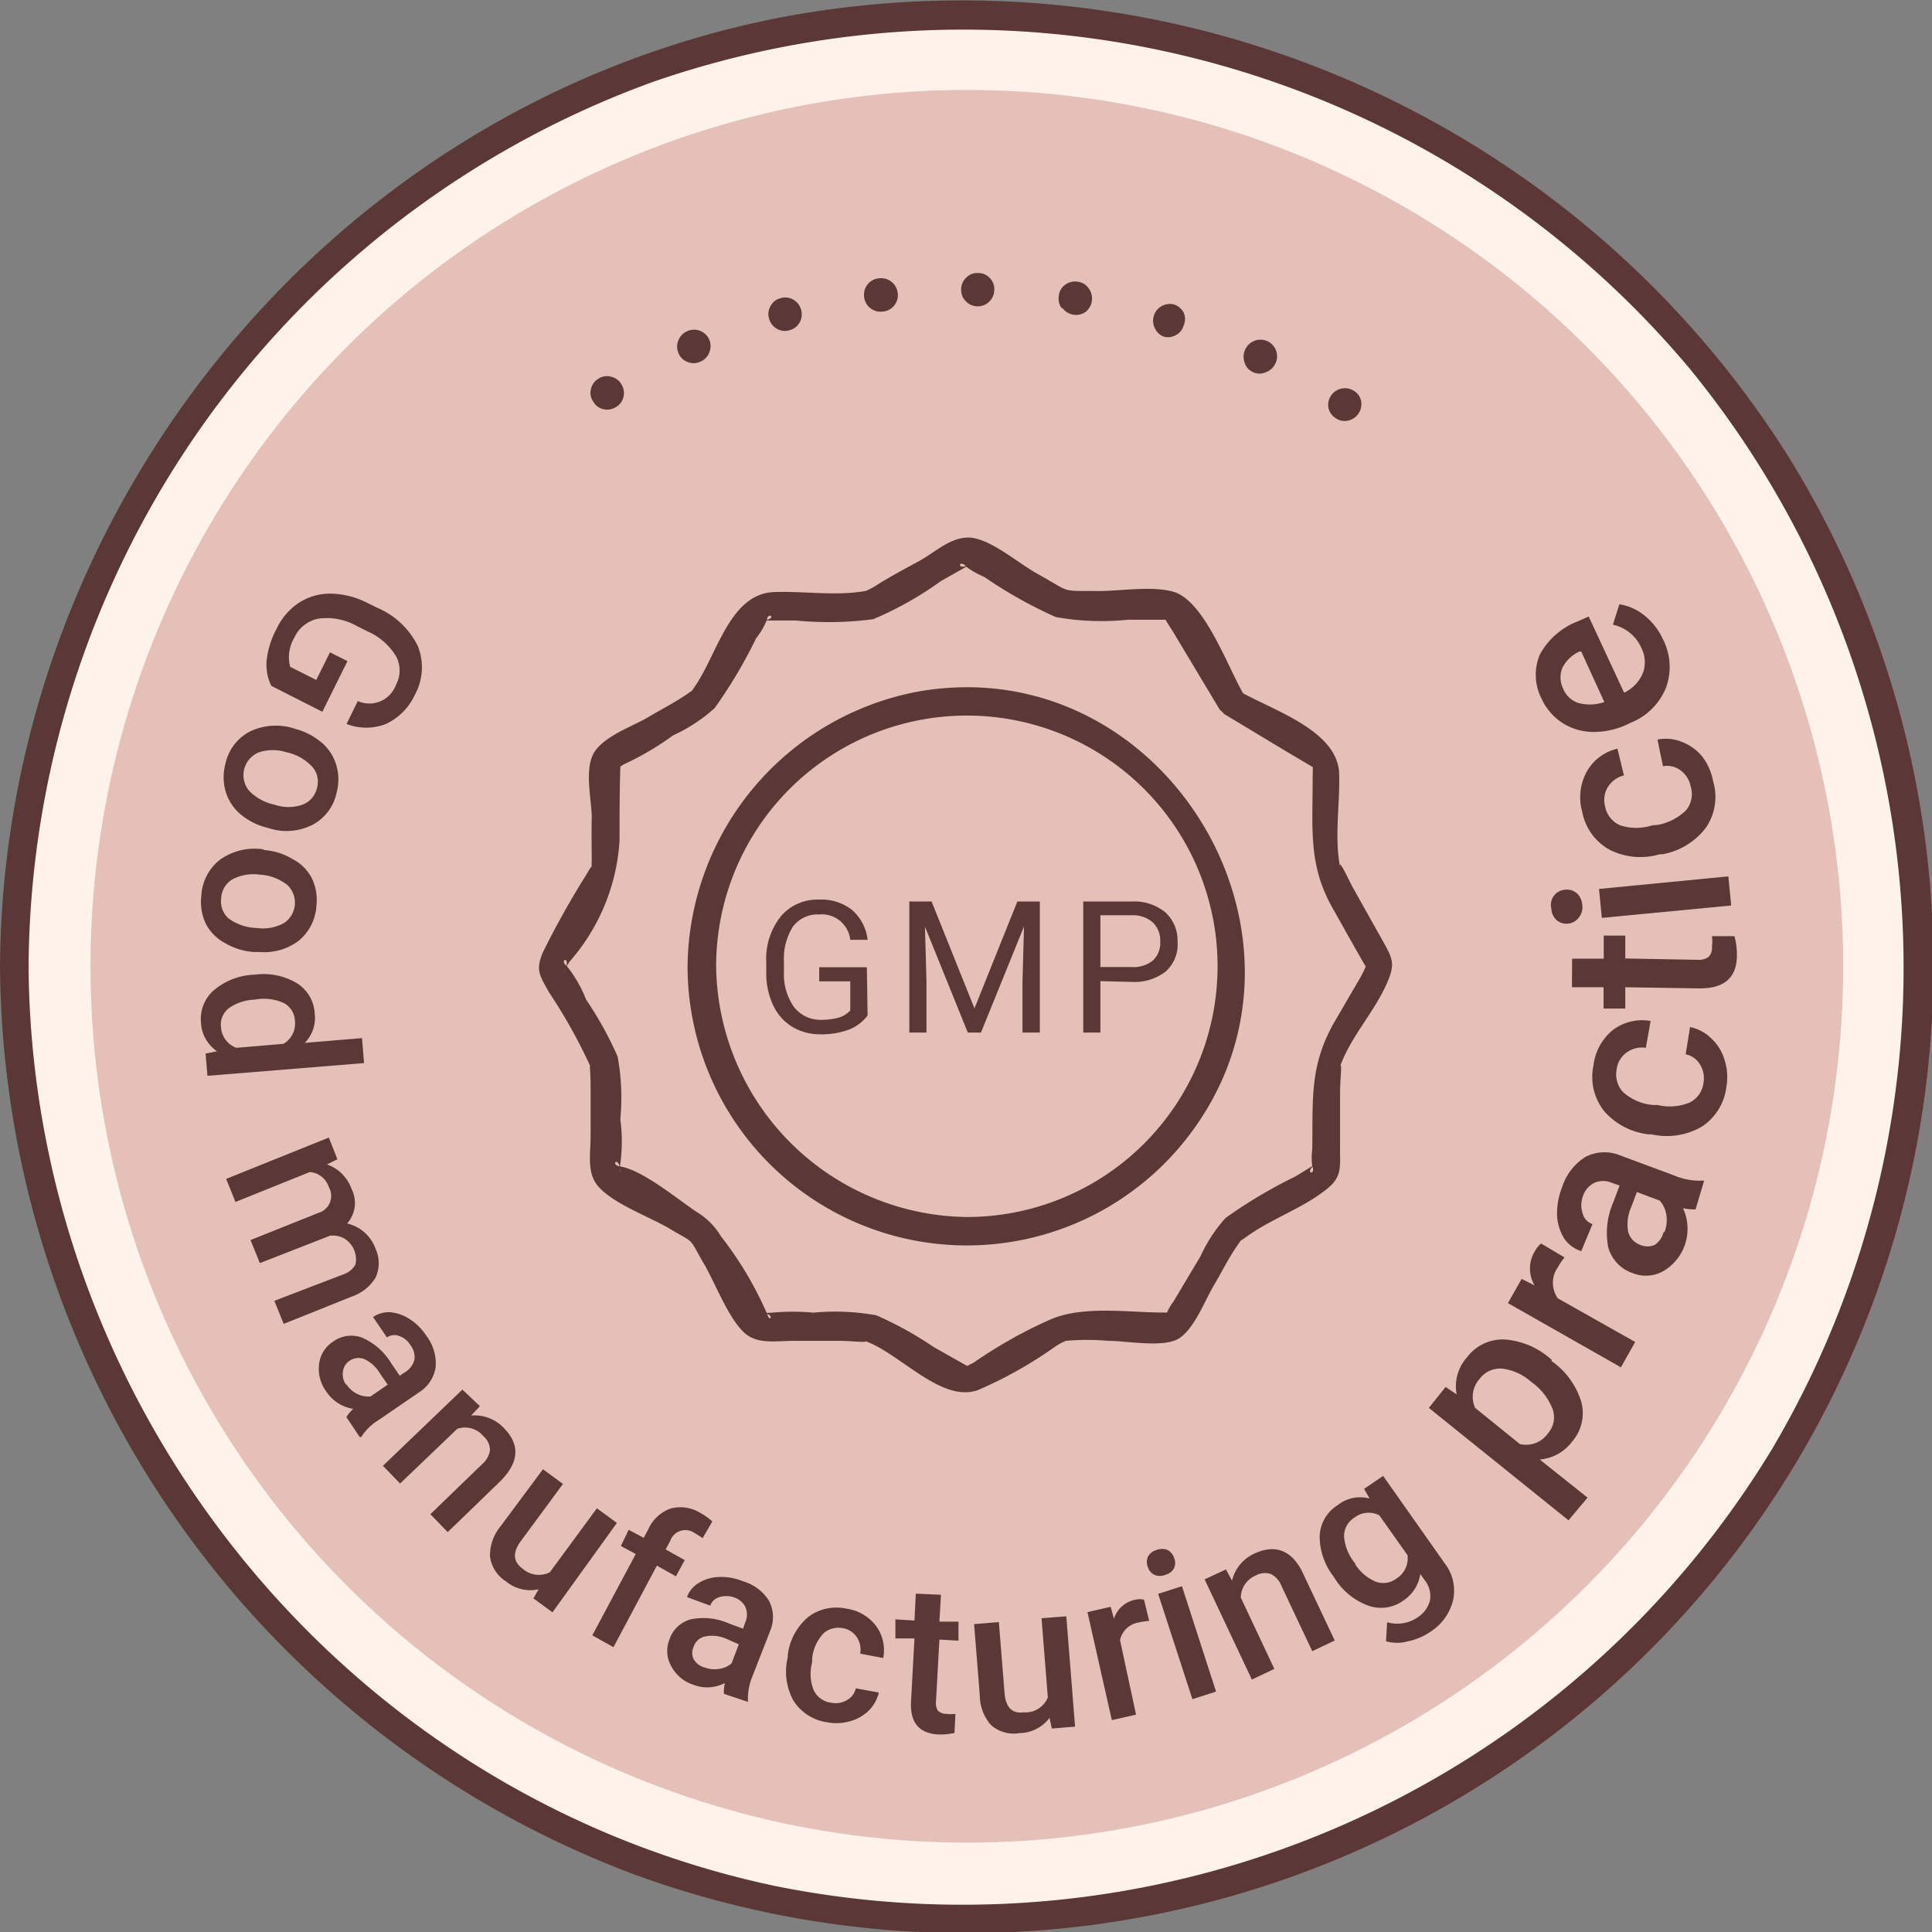
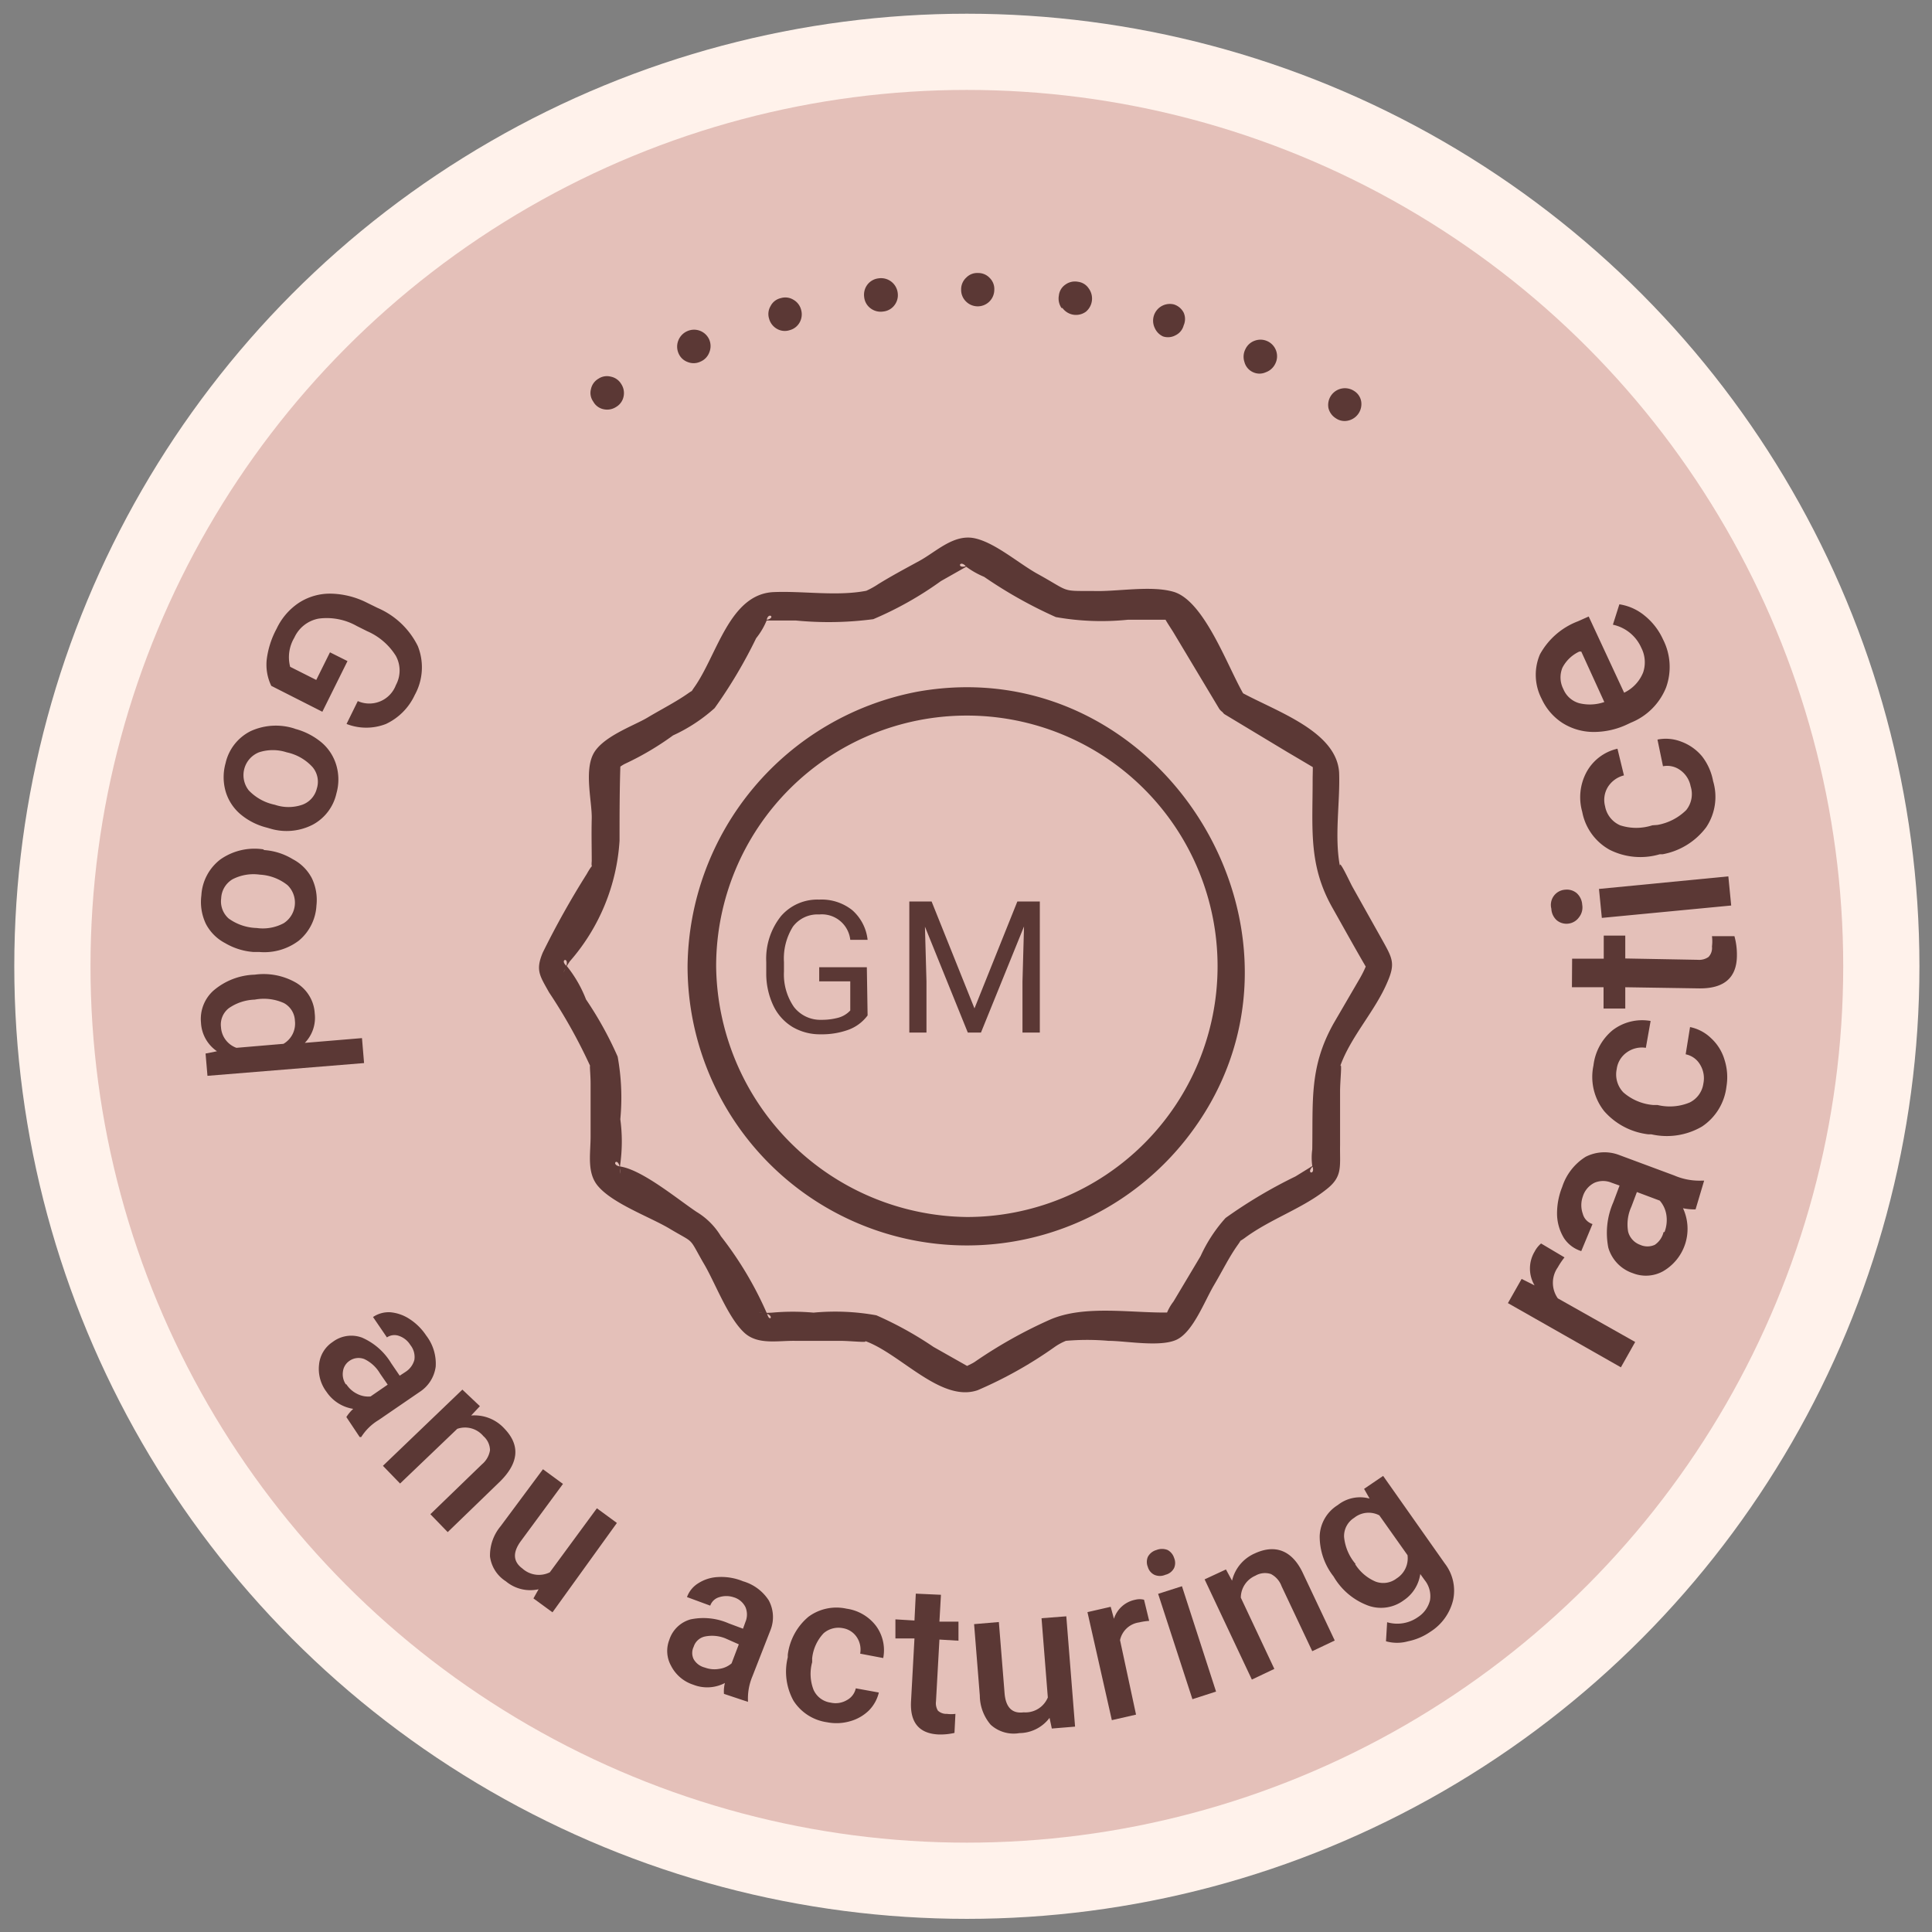
<svg xmlns="http://www.w3.org/2000/svg" viewBox="0 0 101.41 101.42">
  <rect x="0" y="0" width="101.41" height="101.42" fill="#808080" stroke="none" />
  <defs>
    <style>.cls-1{fill:#fff2eb;}.cls-2{fill:#e4c0b9;}.cls-3{fill:#5b3835;}</style>
  </defs>
  <title>05_GMP</title>
  <g id="Layer_2" data-name="Layer 2">
    <g id="Layer_1-2" data-name="Layer 1">
      <g id="_05_GMP" data-name="05_GMP">
        <circle class="cls-1" cx="50.75" cy="50.72" r="50" />
        <circle class="cls-2" cx="50.75" cy="50.72" r="46" />
-         <path class="cls-3" d="M1.5,50.72A49.74,49.74,0,0,1,34.27,4.3a49.74,49.74,0,0,1,54.38,15A49.66,49.66,0,0,1,93.05,76,49.7,49.7,0,0,1,40.71,99C18,94.21,1.66,73.8,1.5,50.72a.75.75,0,0,0-1.5,0A51.31,51.31,0,0,0,33.24,98.37,50.77,50.77,0,0,0,94,24.17,51.25,51.25,0,0,0,41,.91C17.33,5.5.16,26.78,0,50.72A.75.75,0,0,0,1.5,50.72Z" />
        <path class="cls-3" d="M31.68,21.48a.8.8,0,0,1-.54-.4.78.78,0,0,1-.12-.66.82.82,0,0,1,.39-.54.8.8,0,0,1,.65-.11.82.82,0,0,1,.55.39.86.86,0,0,1,.12.66.82.82,0,0,1-.39.54A.86.86,0,0,1,31.68,21.48Z" />
        <path class="cls-3" d="M36.09,19a.82.82,0,0,1-.48-.47.87.87,0,0,1,0-.67.88.88,0,0,1,.47-.48.87.87,0,0,1,1.15.45.87.87,0,0,1,0,.67.84.84,0,0,1-.46.48A.83.83,0,0,1,36.09,19Z" />
        <path class="cls-3" d="M40.78,17.26a.87.87,0,0,1-.41-.53.82.82,0,0,1,.08-.67.79.79,0,0,1,.53-.41.81.81,0,0,1,.66.08.85.85,0,0,1,.41.53.87.87,0,0,1-.08.67.84.84,0,0,1-.52.4A.82.82,0,0,1,40.78,17.26Z" />
        <path class="cls-3" d="M45.69,16.18a.84.84,0,0,1-.33-.59.88.88,0,0,1,.17-.65.86.86,0,0,1,.59-.33.88.88,0,0,1,1,.76.86.86,0,0,1-.17.65.84.84,0,0,1-.58.33A.88.88,0,0,1,45.69,16.18Z" />
        <path class="cls-3" d="M50.7,15.82a.85.85,0,0,1-.25-.63.83.83,0,0,1,.27-.62.8.8,0,0,1,.62-.24.82.82,0,0,1,.61.26.81.81,0,0,1,.24.63.87.87,0,0,1-1.49.6Z" />
        <path class="cls-3" d="M55.72,16.17a.88.88,0,0,1-.14-.66.79.79,0,0,1,.34-.57.85.85,0,0,1,.66-.15.79.79,0,0,1,.56.34A.9.9,0,0,1,57,16.36a.88.88,0,0,1-1.23-.19Z" />
        <path class="cls-3" d="M60.62,17.23a.88.88,0,0,1,1-1.25.87.87,0,0,1,.51.43.82.82,0,0,1,0,.67.8.8,0,0,1-.43.52.82.82,0,0,1-.65.06A.86.86,0,0,1,60.62,17.23Z" />
        <path class="cls-3" d="M65.32,19a.87.87,0,0,1,.05-.67.85.85,0,0,1,.5-.45.87.87,0,0,1,1.07,1.21.88.88,0,0,1-.5.45.8.8,0,0,1-.66,0A.81.81,0,0,1,65.32,19Z" />
        <path class="cls-3" d="M69.73,21.42a.88.88,0,0,1,1.36-.89.8.8,0,0,1,.36.55.89.89,0,0,1-.7,1,.81.81,0,0,1-.64-.13A.87.87,0,0,1,69.73,21.42Z" />
        <path class="cls-3" d="M14.24,36A2.55,2.55,0,0,1,14,34.62,4.59,4.59,0,0,1,14.52,33a3.33,3.33,0,0,1,1.17-1.36,3,3,0,0,1,1.66-.48,4.39,4.39,0,0,1,1.92.48l.55.27a4.2,4.2,0,0,1,2.11,2,3,3,0,0,1-.16,2.57A3.13,3.13,0,0,1,20.26,38a2.84,2.84,0,0,1-2.07,0l.59-1.2a1.49,1.49,0,0,0,2-.84,1.6,1.6,0,0,0,0-1.53,3.33,3.33,0,0,0-1.51-1.3l-.54-.27a3.21,3.21,0,0,0-2-.39,1.75,1.75,0,0,0-1.28,1A2,2,0,0,0,15.23,35l1.37.69.72-1.45.92.46-1.32,2.66Z" />
        <path class="cls-3" d="M15.5,38.26a3.6,3.6,0,0,1,1.4.73,2.49,2.49,0,0,1,.76,1.2,2.65,2.65,0,0,1,0,1.45,2.47,2.47,0,0,1-1.23,1.64,3,3,0,0,1-2.15.24L14,43.44a3.45,3.45,0,0,1-1.4-.72,2.49,2.49,0,0,1-.76-1.19,2.72,2.72,0,0,1,0-1.47,2.49,2.49,0,0,1,1.31-1.68,3.18,3.18,0,0,1,2.3-.14Zm-.45,1.23a2.34,2.34,0,0,0-1.46,0,1.29,1.29,0,0,0-.53,2,2.61,2.61,0,0,0,1.36.75,2.23,2.23,0,0,0,1.45,0,1.21,1.21,0,0,0,.76-.85,1.19,1.19,0,0,0-.22-1.12A2.54,2.54,0,0,0,15.05,39.49Z" />
        <path class="cls-3" d="M13.87,44.62a3.32,3.32,0,0,1,1.5.48,2.34,2.34,0,0,1,1,1,2.63,2.63,0,0,1,.24,1.43,2.57,2.57,0,0,1-.92,1.84,3,3,0,0,1-2.07.6l-.31,0a3.44,3.44,0,0,1-1.5-.47,2.38,2.38,0,0,1-1-1A2.67,2.67,0,0,1,10.57,47a2.55,2.55,0,0,1,1-1.89,3.11,3.11,0,0,1,2.24-.53Zm-.23,1.29a2.4,2.4,0,0,0-1.43.24,1.22,1.22,0,0,0-.6,1A1.2,1.2,0,0,0,12,48.21a2.63,2.63,0,0,0,1.47.5,2.32,2.32,0,0,0,1.42-.25,1.28,1.28,0,0,0,.2-2A2.56,2.56,0,0,0,13.64,45.91Z" />
        <path class="cls-3" d="M13.37,51.16a3.41,3.41,0,0,1,2.2.44,2,2,0,0,1,.95,1.6A1.89,1.89,0,0,1,16,54.74l3-.25.11,1.31-8.22.67-.1-1.17.6-.12a1.93,1.93,0,0,1-.84-1.5A2,2,0,0,1,11.2,52,3.48,3.48,0,0,1,13.37,51.16Zm0,1.31a2.52,2.52,0,0,0-1.36.45,1.09,1.09,0,0,0-.41,1A1.23,1.23,0,0,0,12.41,55l2.47-.21a1.23,1.23,0,0,0,.6-1.21,1.1,1.1,0,0,0-.58-.93A2.56,2.56,0,0,0,13.37,52.47Z" />
-         <path class="cls-3" d="M17.71,60.85l-.55.27a2.1,2.1,0,0,1,1.29,1.28,1.62,1.62,0,0,1-.23,1.82,2.08,2.08,0,0,1,1.49,1.32,1.82,1.82,0,0,1,0,1.53,2.37,2.37,0,0,1-1.28,1l-3.54,1.42-.49-1.21L18,66.9a1.15,1.15,0,0,0,.66-.53A1.29,1.29,0,0,0,18.06,65a1.28,1.28,0,0,0-.73-.14L13.64,66.3l-.49-1.21,3.55-1.42a.93.93,0,0,0,.56-1.36,1.14,1.14,0,0,0-1-.79l-3.9,1.57-.49-1.21,5.39-2.17Z" />
        <path class="cls-3" d="M18.18,74.38a2.17,2.17,0,0,1,.36-.43,2.07,2.07,0,0,1-1.4-.89,2,2,0,0,1-.39-1.46,1.6,1.6,0,0,1,.71-1.16A1.62,1.62,0,0,1,19,70.21a3.35,3.35,0,0,1,1.53,1.34l.45.66.32-.21a1.08,1.08,0,0,0,.45-.62,1,1,0,0,0-.21-.78,1.13,1.13,0,0,0-.6-.48.7.7,0,0,0-.63.08l-.73-1.07a1.47,1.47,0,0,1,.91-.25,2.19,2.19,0,0,1,1,.35,3,3,0,0,1,.88.87,2.42,2.42,0,0,1,.5,1.63,1.87,1.87,0,0,1-.84,1.33l-2.16,1.48a2.76,2.76,0,0,0-.91.89l-.08,0Zm0-1.72a1.42,1.42,0,0,0,.56.5,1.28,1.28,0,0,0,.71.14l.9-.62-.4-.58a1.91,1.91,0,0,0-.82-.76.83.83,0,0,0-.8.1A.79.79,0,0,0,18,72,.94.94,0,0,0,18.15,72.66Z" />
        <path class="cls-3" d="M25.19,73.81l-.46.49a2.12,2.12,0,0,1,1.74.68c.84.87.77,1.79-.21,2.77L23.5,80.42l-.91-.94,2.71-2.62a1.21,1.21,0,0,0,.42-.74,1,1,0,0,0-.35-.74A1.25,1.25,0,0,0,24,75l-3,2.87-.9-.93,4.17-4Z" />
        <path class="cls-3" d="M28.27,83.42A2,2,0,0,1,26.55,83a1.82,1.82,0,0,1-.83-1.3,2.39,2.39,0,0,1,.55-1.58l2.23-3,1.05.77-2.21,3c-.44.6-.41,1.08.08,1.44a1.29,1.29,0,0,0,1.44.2l2.47-3.36,1.05.77L29,84.63l-1-.73Z" />
-         <path class="cls-3" d="M31.09,85.84l2.28-4.27-.78-.42L33,80.3l.79.42.25-.47a2,2,0,0,1,1.17-1.07,2,2,0,0,1,1.58.25,3.2,3.2,0,0,1,.6.43l-.51.88a3.84,3.84,0,0,0-.42-.27.84.84,0,0,0-1.28.41l-.24.45,1,.56-.46.85-1-.56-2.28,4.28Z" />
        <path class="cls-3" d="M38,88.91a1.82,1.82,0,0,1,.05-.57,2,2,0,0,1-1.66.09,2,2,0,0,1-1.17-1,1.6,1.6,0,0,1-.09-1.35A1.63,1.63,0,0,1,36.25,85a3.31,3.31,0,0,1,2,.21l.75.28.13-.36a1,1,0,0,0,0-.77,1,1,0,0,0-.62-.52,1.21,1.21,0,0,0-.77,0,.7.7,0,0,0-.46.44l-1.22-.45a1.42,1.42,0,0,1,.6-.73,2.09,2.09,0,0,1,1-.32A3,3,0,0,1,39,83a2.4,2.4,0,0,1,1.35,1,1.85,1.85,0,0,1,.09,1.57L39.49,88a3,3,0,0,0-.23,1.25l0,.08Zm-1-1.38a1.44,1.44,0,0,0,.74.07,1.25,1.25,0,0,0,.66-.29l.38-1L38.08,86A1.86,1.86,0,0,0,37,85.9a.79.79,0,0,0-.59.54.74.74,0,0,0,0,.65A.93.93,0,0,0,37,87.53Z" />
        <path class="cls-3" d="M43.6,89.37a1.16,1.16,0,0,0,.85-.13.92.92,0,0,0,.47-.62l1.21.22a2,2,0,0,1-.52.94,2.29,2.29,0,0,1-1,.57,2.56,2.56,0,0,1-1.2.05,2.5,2.5,0,0,1-1.76-1.13,3.16,3.16,0,0,1-.3-2.28l0-.13a3.1,3.1,0,0,1,1.09-2,2.47,2.47,0,0,1,2-.42,2.35,2.35,0,0,1,1.54.9,2.15,2.15,0,0,1,.38,1.69l-1.21-.23a1.18,1.18,0,0,0-.18-.87,1.09,1.09,0,0,0-.74-.47,1.19,1.19,0,0,0-1,.27,2.26,2.26,0,0,0-.6,1.31l0,.21a2.31,2.31,0,0,0,.07,1.44A1.15,1.15,0,0,0,43.6,89.37Z" />
        <path class="cls-3" d="M49.39,83.71l-.08,1.41,1,0,0,1-1-.06-.18,3.24a.75.75,0,0,0,.1.49.64.64,0,0,0,.47.17,1.71,1.71,0,0,0,.45,0l-.05,1a3.28,3.28,0,0,1-.87.08q-1.5-.09-1.41-1.74L48,86,47,86l0-1,1,.06.07-1.41Z" />
        <path class="cls-3" d="M55.09,90.17a2,2,0,0,1-1.58.8A1.79,1.79,0,0,1,52,90.53,2.38,2.38,0,0,1,51.43,89l-.3-3.75,1.3-.11.3,3.74c.06.73.39,1.08,1,1A1.27,1.27,0,0,0,55,89.1l-.33-4.16,1.3-.1.46,5.79-1.22.1Z" />
        <path class="cls-3" d="M60.32,85.08a3.23,3.23,0,0,0-.53.08,1.19,1.19,0,0,0-1,.93L59.63,90l-1.27.29-1.28-5.67,1.22-.28.17.63a1.47,1.47,0,0,1,1.12-1,.93.93,0,0,1,.46,0Z" />
        <path class="cls-3" d="M60.25,82.25a.69.69,0,0,1,0-.53.73.73,0,0,1,.45-.36.79.79,0,0,1,.59,0,.72.72,0,0,1,.34.42.67.67,0,0,1,0,.52.69.69,0,0,1-.46.36.72.72,0,0,1-.58,0A.66.66,0,0,1,60.25,82.25Zm3.58,6.54-1.24.4-1.8-5.53,1.25-.4Z" />
        <path class="cls-3" d="M64.35,82.38l.32.59a2.08,2.08,0,0,1,1.19-1.43c1.1-.51,2-.15,2.56,1.1l1.64,3.47-1.18.56-1.61-3.41a1.17,1.17,0,0,0-.56-.64,1,1,0,0,0-.82.09,1.26,1.26,0,0,0-.76,1.15l1.76,3.74-1.18.56L63.23,82.9Z" />
        <path class="cls-3" d="M70,82.75a3.41,3.41,0,0,1-.73-2.13A2,2,0,0,1,70.22,79a1.88,1.88,0,0,1,1.67-.34l-.29-.51,1-.68,3.24,4.6A2.33,2.33,0,0,1,76.27,84a2.72,2.72,0,0,1-1.19,1.65,3.15,3.15,0,0,1-1.17.5,2.14,2.14,0,0,1-1.16,0l.06-1a1.88,1.88,0,0,0,1.62-.27,1.47,1.47,0,0,0,.63-.88,1.34,1.34,0,0,0-.28-1.06l-.23-.32a2,2,0,0,1-.87,1.38,2,2,0,0,1-1.83.29A3.5,3.5,0,0,1,70,82.75Zm1.13-.65a2.35,2.35,0,0,0,1.08.92,1.15,1.15,0,0,0,1.1-.17,1.25,1.25,0,0,0,.57-1.22l-1.48-2.09a1.21,1.21,0,0,0-1.32.13,1.13,1.13,0,0,0-.53,1A2.56,2.56,0,0,0,71.16,82.1Z" />
-         <path class="cls-3" d="M81.44,71.44A4.06,4.06,0,0,1,83,73.58a2.28,2.28,0,0,1-.48,2.09,2.37,2.37,0,0,1-1.7.94l2.51,2-1,1.19L75,73.9l.88-1.1.58.39A2.27,2.27,0,0,1,77,71.25a2.34,2.34,0,0,1,2-.94,4.11,4.11,0,0,1,2.45,1.07Zm-1.06,1.1a2.81,2.81,0,0,0-1.51-.7,1.34,1.34,0,0,0-1.2.53,1.4,1.4,0,0,0-.24,1.53l2.35,1.9a1.41,1.41,0,0,0,1.47-.56A1.29,1.29,0,0,0,81.51,74,3.11,3.11,0,0,0,80.38,72.54Z" />
        <path class="cls-3" d="M82.12,66a3.93,3.93,0,0,0-.35.52,1.41,1.41,0,0,0,0,1.63l4.06,2.29-.75,1.33L79.15,68.4l.72-1.27.68.34a1.73,1.73,0,0,1,0-1.77,1.43,1.43,0,0,1,.34-.43Z" />
        <path class="cls-3" d="M89,63.48a3,3,0,0,1-.66-.06,2.57,2.57,0,0,1-1.05,3.31,1.86,1.86,0,0,1-1.58.1,2,2,0,0,1-1.29-1.34,4,4,0,0,1,.26-2.38l.33-.88-.42-.15a1.15,1.15,0,0,0-.89,0,1.19,1.19,0,0,0-.62.73,1.35,1.35,0,0,0,0,.9.77.77,0,0,0,.51.54L83,65.67A1.69,1.69,0,0,1,82.1,65a2.5,2.5,0,0,1-.37-1.21A3.73,3.73,0,0,1,82,62.3a2.92,2.92,0,0,1,1.23-1.58A2.17,2.17,0,0,1,85,60.63l2.88,1.07a3.34,3.34,0,0,0,1.47.27l.1,0Zm-1.63,1.19a1.77,1.77,0,0,0,.1-.88,1.48,1.48,0,0,0-.35-.77l-1.2-.45-.29.77a2.23,2.23,0,0,0-.17,1.31,1,1,0,0,0,.63.69.93.93,0,0,0,.77,0A1.12,1.12,0,0,0,87.32,64.67Z" />
        <path class="cls-3" d="M89.41,56.87a1.37,1.37,0,0,0-.18-1,1.13,1.13,0,0,0-.75-.53l.23-1.43a2.23,2.23,0,0,1,1.11.59,2.49,2.49,0,0,1,.7,1.13,3,3,0,0,1,.1,1.41,2.92,2.92,0,0,1-1.28,2.09,3.66,3.66,0,0,1-2.66.41l-.16,0a3.64,3.64,0,0,1-2.32-1.22,2.89,2.89,0,0,1-.56-2.39,2.82,2.82,0,0,1,1-1.85,2.55,2.55,0,0,1,2-.49L86.39,55a1.35,1.35,0,0,0-1,.24,1.27,1.27,0,0,0-.53.88,1.36,1.36,0,0,0,.35,1.22,2.73,2.73,0,0,0,1.55.66l.24,0a2.72,2.72,0,0,0,1.69-.13A1.31,1.31,0,0,0,89.41,56.87Z" />
        <path class="cls-3" d="M82.52,50.32l1.66,0,0-1.21,1.13,0,0,1.2,3.81.07a.85.85,0,0,0,.56-.15.68.68,0,0,0,.18-.55,2.05,2.05,0,0,0,0-.54l1.18,0a3.64,3.64,0,0,1,.13,1c0,1.18-.67,1.76-2,1.74l-3.86-.06,0,1.12-1.14,0,0-1.12-1.66,0Z" />
        <path class="cls-3" d="M82.33,48.48a.8.8,0,0,1-.61-.17.86.86,0,0,1-.29-.61.8.8,0,0,1,.73-1,.8.8,0,0,1,.6.18.89.89,0,0,1,.29.61.83.83,0,0,1-.17.66A.8.8,0,0,1,82.33,48.48ZM90.72,46l.15,1.53-6.79.65-.15-1.52Z" />
        <path class="cls-3" d="M88.74,41.27a1.35,1.35,0,0,0-.55-.85,1.16,1.16,0,0,0-.9-.2L87,38.82a2.23,2.23,0,0,1,1.25.11,2.57,2.57,0,0,1,1.09.77A3,3,0,0,1,89.92,41a2.87,2.87,0,0,1-.36,2.42,3.69,3.69,0,0,1-2.29,1.42l-.15,0a3.59,3.59,0,0,1-2.62-.23,2.88,2.88,0,0,1-1.45-2,2.79,2.79,0,0,1,.23-2.09,2.47,2.47,0,0,1,1.62-1.22l.34,1.4a1.4,1.4,0,0,0-.85.62,1.3,1.3,0,0,0-.14,1,1.35,1.35,0,0,0,.79,1,2.73,2.73,0,0,0,1.69,0L87,43.3a2.85,2.85,0,0,0,1.51-.78A1.34,1.34,0,0,0,88.74,41.27Z" />
        <path class="cls-3" d="M87.29,33.56a3.17,3.17,0,0,1,.16,2.53,3.32,3.32,0,0,1-1.84,1.84l-.17.08a4.11,4.11,0,0,1-1.83.41A3.06,3.06,0,0,1,82,37.94a3,3,0,0,1-1.08-1.26,2.73,2.73,0,0,1-.09-2.33,3.82,3.82,0,0,1,2-1.74l.56-.25,1.86,4a2,2,0,0,0,1-1.07A1.67,1.67,0,0,0,86.15,34a2.11,2.11,0,0,0-1.49-1.21L85,31.72a2.72,2.72,0,0,1,1.32.59A3.41,3.41,0,0,1,87.29,33.56Zm-5.23,2.61a1.27,1.27,0,0,0,.83.74,2.33,2.33,0,0,0,1.32-.06L83,34.2l-.1,0a1.89,1.89,0,0,0-.89.85A1.34,1.34,0,0,0,82.06,36.17Z" />
        <path class="cls-3" d="M64.26,37.48l3.32,2c.51.3,1,.59,1.52.9s-.22-.79-.2-.42,0,.65,0,1c0,2.54-.22,4.42,1,6.62.66,1.17,1.31,2.35,2,3.52-.35-.6.09-.82-.52.25L70,53.72c-1.27,2.27-1.08,4-1.12,6.61a3.18,3.18,0,0,0,0,.87c.23.59-.58.35.32-.19L68,61.75a25.36,25.36,0,0,0-3.67,2.18,7.83,7.83,0,0,0-1.31,2l-1.42,2.38a2.66,2.66,0,0,0-.34.58c-.1.69.19,0,.23,0-2,.06-4.53-.43-6.38.38a24.49,24.49,0,0,0-3.91,2.19c-.19.14-.44.21-.62.36-.42.31.86.25.4,0L49,70.7a18.78,18.78,0,0,0-3-1.66,12.12,12.12,0,0,0-3.3-.14,12.11,12.11,0,0,0-2.17,0,5.3,5.3,0,0,1-.69,0c.92,0,.58.59.44.1a18.72,18.72,0,0,0-2.44-4.11,3.73,3.73,0,0,0-1.28-1.28c-1-.67-2.84-2.2-4-2.38-.61-.09,0-.68,0,.38a1.88,1.88,0,0,1,0-.53,8.67,8.67,0,0,0,0-2.33,12,12,0,0,0-.14-3.29,18.87,18.87,0,0,0-1.66-3,6.58,6.58,0,0,0-1-1.74c-.5-.4.34-.59-.19.33a4.3,4.3,0,0,1,.34-.59,10.61,10.61,0,0,0,2.61-6.33c0-1.37,0-2.75.05-4.12,0-.55-.66.63-.2.35.14-.08.32-.22.46-.28a15.08,15.08,0,0,0,2.5-1.48,8.65,8.65,0,0,0,2.18-1.43,25.36,25.36,0,0,0,2.18-3.67,3.8,3.8,0,0,0,.55-.93c.08-.57.7,0-.38,0l1.91,0a17.85,17.85,0,0,0,4.07-.07,18.19,18.19,0,0,0,3.55-2l1.66-.94c-.92.53-.73-.3-.33.19a4.55,4.55,0,0,0,.94.53,23.6,23.6,0,0,0,3.76,2.11,13.66,13.66,0,0,0,3.78.14c.74,0,1.49,0,2.23,0,.52,0-.55-.67-.35-.19.15.32.39.64.57.95L64,37.21a.75.75,0,0,0,1.29-.75c-.83-1.4-2.05-4.89-3.67-5.39-1.2-.36-3,0-4.27-.05-1.67,0-1.18.05-2.84-.87-1-.54-2.28-1.68-3.37-1.9s-2,.71-2.88,1.19-1.46.79-2.16,1.22a4.25,4.25,0,0,1-.63.35c-.49.17.52-.1,0,0-1.55.3-3.32,0-4.89.07-2.3.13-2.94,3.31-4.14,5-.45.63.31-.13-.33.32s-1.43.85-2.13,1.27-2.39,1-2.85,1.93-.05,2.51-.07,3.36,0,1.5,0,2.24c-.05.57.17-.09-.27.69A45,45,0,0,0,28.49,50c-.39.93-.16,1.21.33,2.09A27.9,27.9,0,0,1,31,56c-.08-.23,0,.3,0,.89l0,2.77c0,.91-.21,1.91.4,2.61.78.91,2.69,1.6,3.71,2.2,1.4.84,1,.4,1.8,1.8.61,1,1.3,2.93,2.2,3.72.7.6,1.7.38,2.61.39l2.36,0c.57,0,1.6.12,1.3,0,1.86.64,4,3.26,5.94,2.59a21.94,21.94,0,0,0,4-2.24,3,3,0,0,1,.63-.35c.49-.18-.52.1,0,0a12.77,12.77,0,0,1,2.23,0c.92,0,2.75.35,3.6-.07s1.44-2,1.94-2.85.79-1.47,1.26-2.13-.31.12.33-.33c1.34-1,3-1.54,4.26-2.53.93-.7.75-1.21.77-2.38l0-2.81c0-.57.12-1.6,0-1.3.55-1.56,1.82-2.88,2.47-4.4.44-1,.29-1.26-.25-2.23l-1.57-2.8c-.14-.25-.78-1.65-.64-1-.33-1.58,0-3.44-.06-5-.14-2.28-3.61-3.3-5.4-4.36A.75.75,0,0,0,64.26,37.48Z" />
        <path class="cls-3" d="M37.59,50.72A13.16,13.16,0,1,1,50.75,63.88,13.32,13.32,0,0,1,37.59,50.72a.75.75,0,0,0-1.5,0,14.66,14.66,0,0,0,26.1,9.16c8.3-10.37-1-25.87-14-23.58A14.83,14.83,0,0,0,36.09,50.72.75.75,0,0,0,37.59,50.72Z" />
        <path class="cls-3" d="M45.54,53.3a2.19,2.19,0,0,1-1,.75,4.06,4.06,0,0,1-1.46.24,2.83,2.83,0,0,1-1.49-.39,2.62,2.62,0,0,1-1-1.12,3.93,3.93,0,0,1-.37-1.69v-.6A3.58,3.58,0,0,1,41,48.08a2.52,2.52,0,0,1,2-.86,2.58,2.58,0,0,1,1.73.55,2.42,2.42,0,0,1,.81,1.56h-.91A1.5,1.5,0,0,0,43,48a1.61,1.61,0,0,0-1.38.64,3.15,3.15,0,0,0-.47,1.86V51a3,3,0,0,0,.52,1.85,1.75,1.75,0,0,0,1.44.68,3.33,3.33,0,0,0,.89-.11,1.34,1.34,0,0,0,.63-.38V51.51H43v-.74h2.5Z" />
        <path class="cls-3" d="M48.9,47.32l2.25,5.61,2.25-5.61h1.18V54.2h-.91V51.52l.08-2.89L51.49,54.2H50.8l-2.25-5.56.08,2.88V54.2h-.9V47.32Z" />
-         <path class="cls-3" d="M57.76,51.5v2.7h-.9V47.32H59.4a2.58,2.58,0,0,1,1.77.57,2,2,0,0,1,.64,1.53A1.91,1.91,0,0,1,61.18,51a2.68,2.68,0,0,1-1.79.54Zm0-.74H59.4a1.62,1.62,0,0,0,1.11-.34,1.25,1.25,0,0,0,.39-1,1.31,1.31,0,0,0-.39-1,1.55,1.55,0,0,0-1.06-.38H57.76Z" />
      </g>
    </g>
  </g>
</svg>